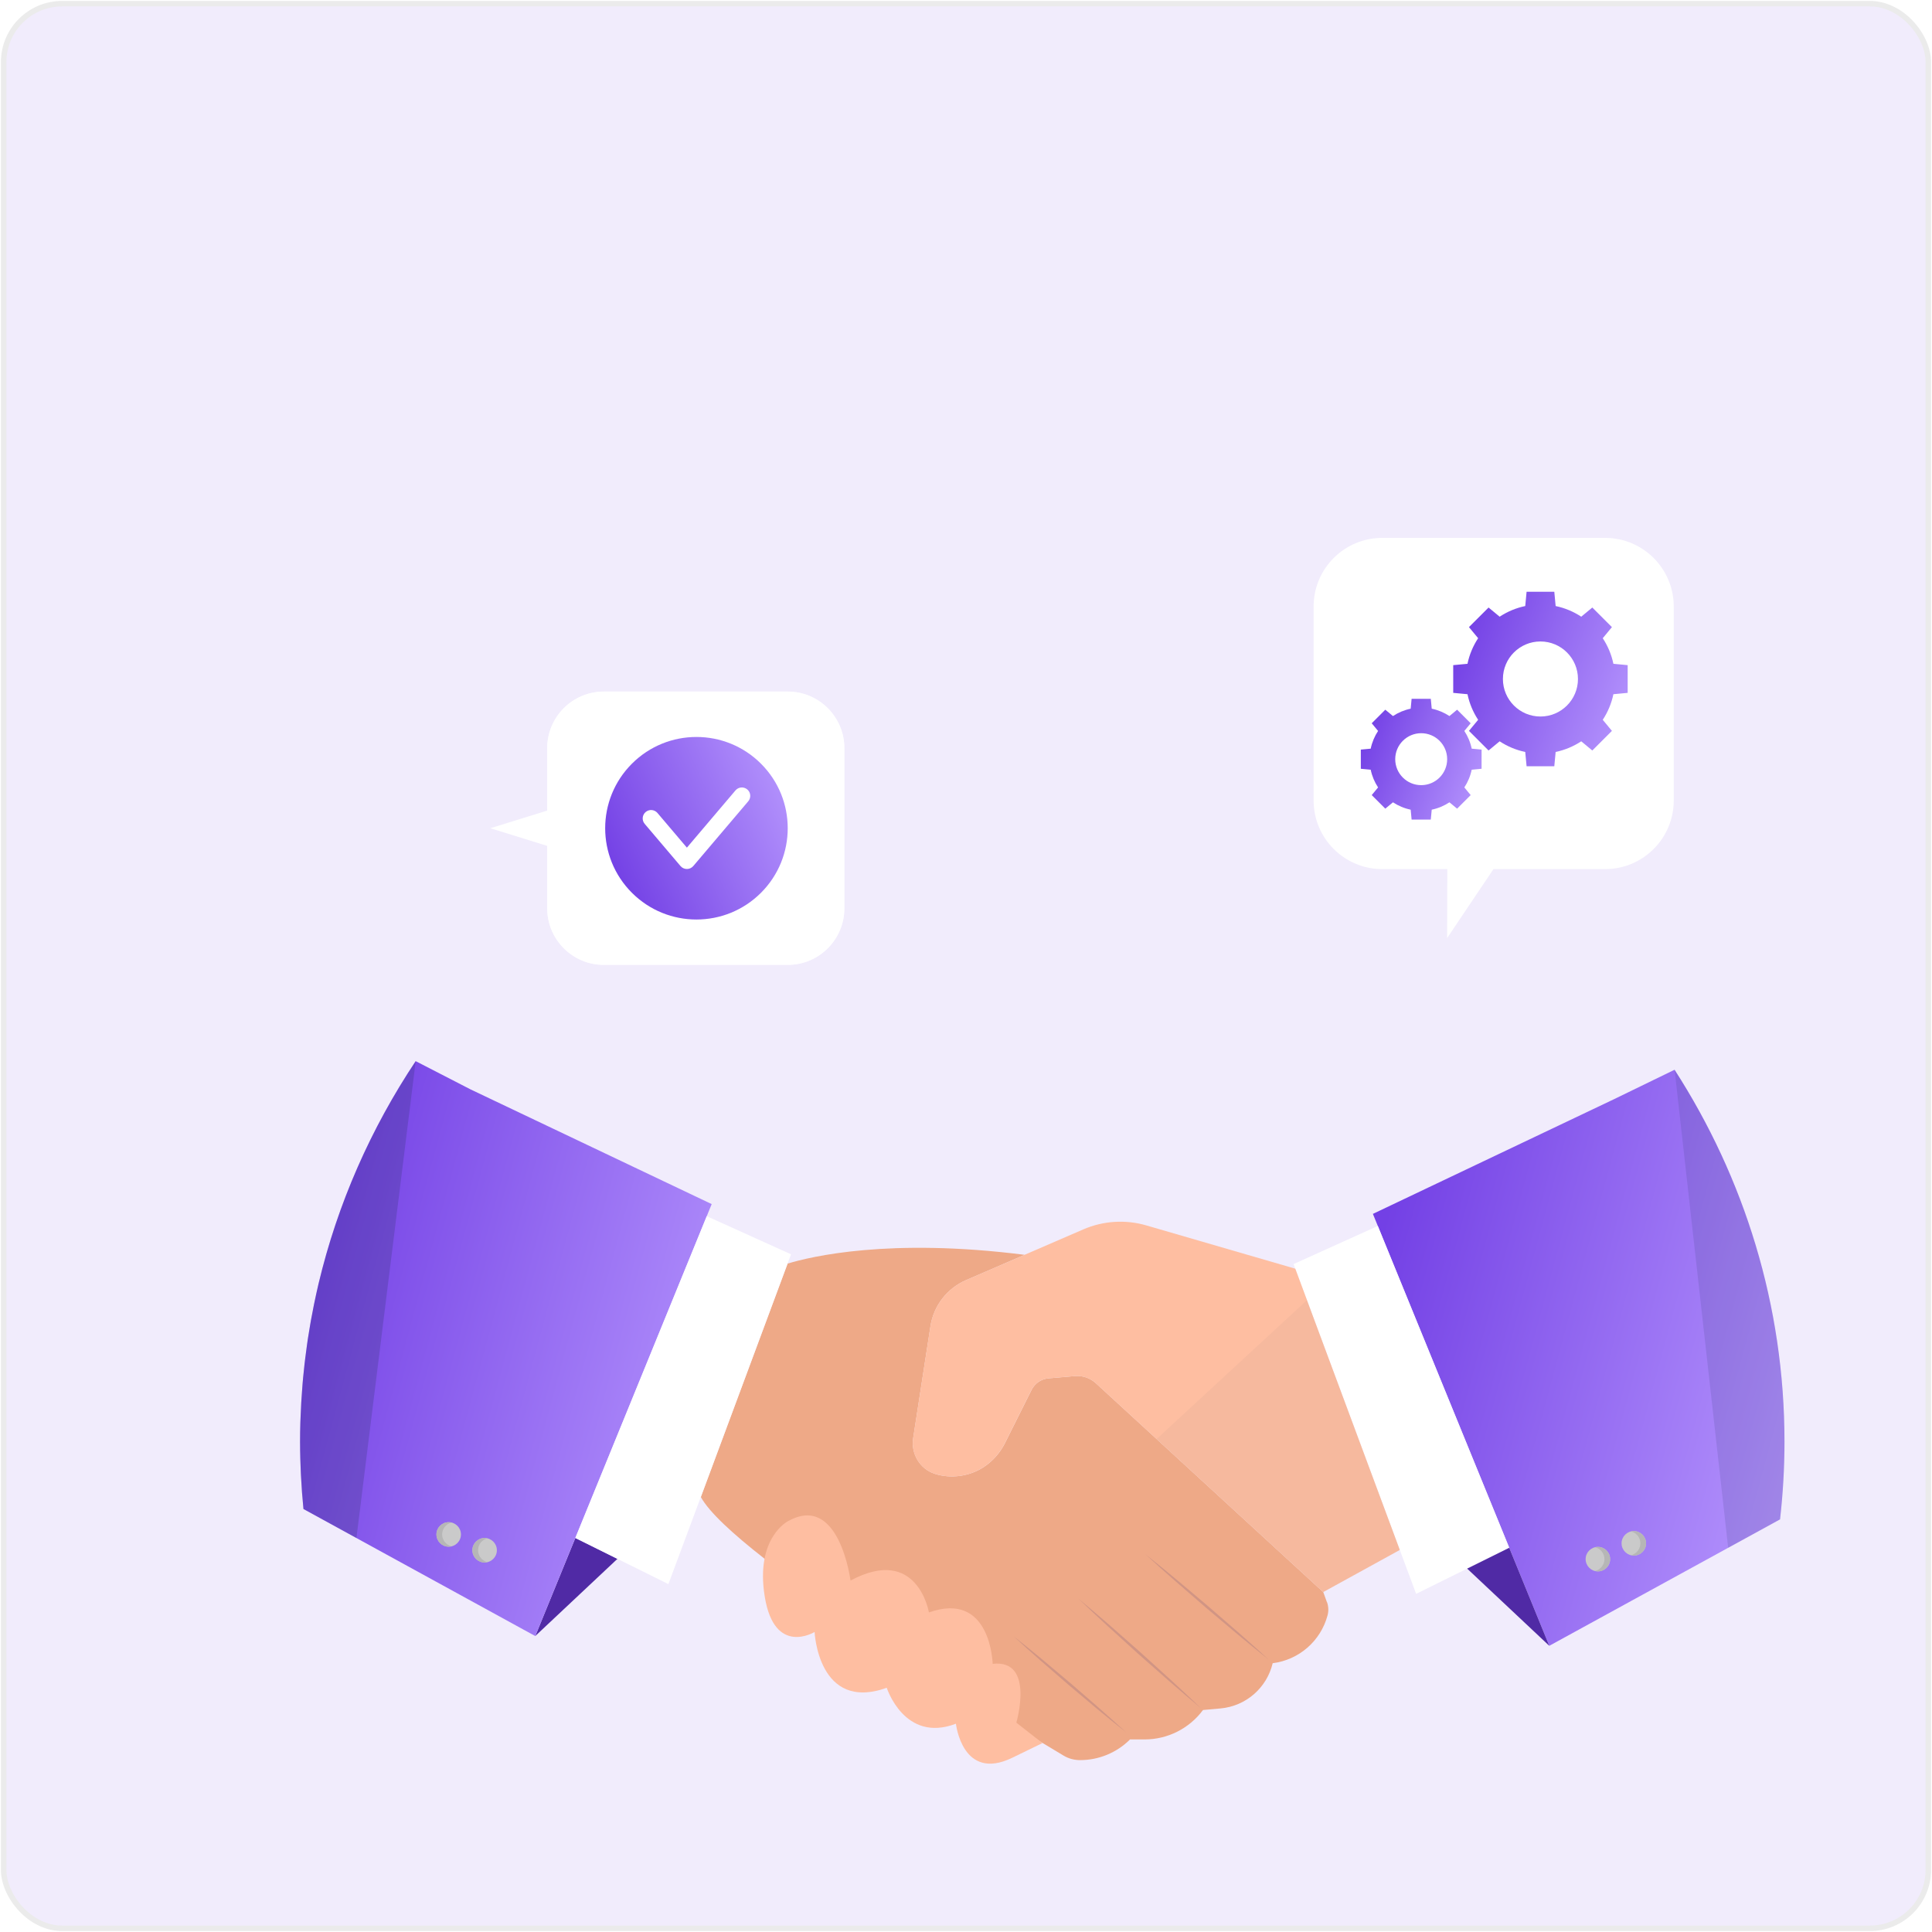
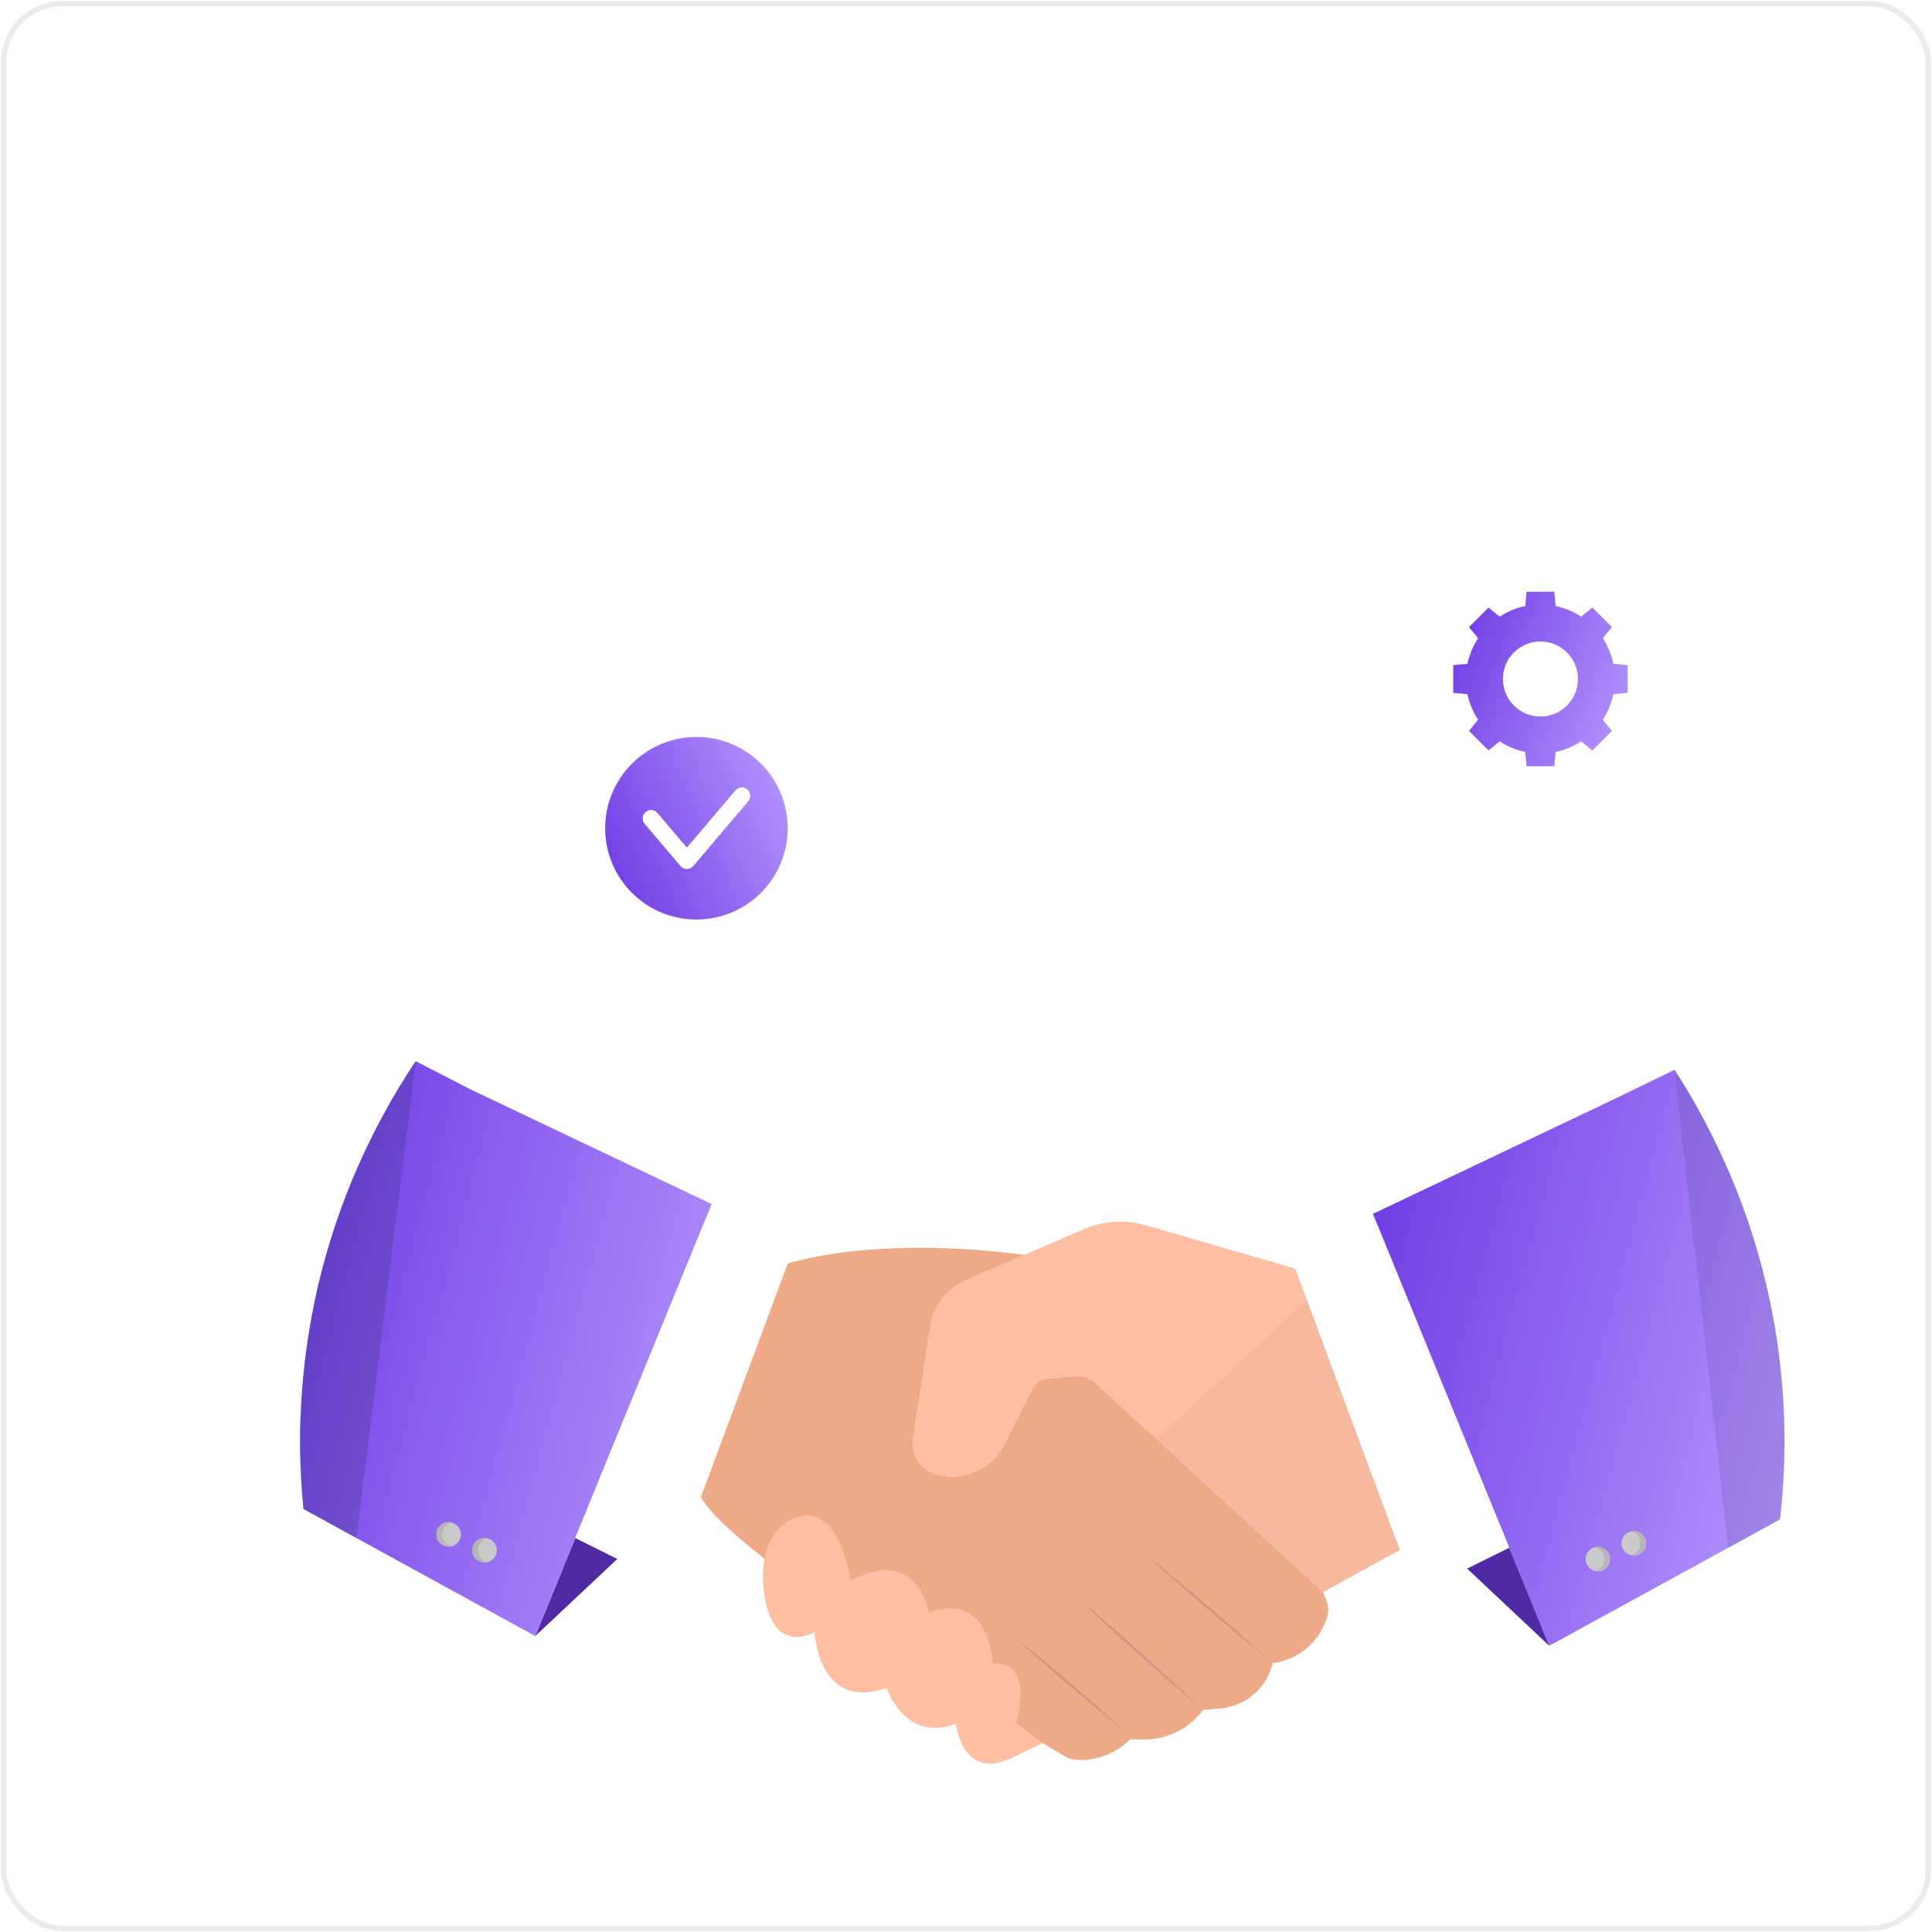
<svg xmlns="http://www.w3.org/2000/svg" width="528" height="528" viewBox="0 0 528 528" fill="none">
-   <rect x="1" y="1" width="526" height="526" rx="16" fill="#F1ECFC" />
  <rect x="1" y="1" width="526" height="526" rx="16" stroke="#EBEBEB" stroke-width="1.5" />
  <path d="M362.633 437.846C362.383 437.124 362.036 436.194 361.633 435.096L299.481 378.014C297.925 376.583 295.856 375.889 293.759 376.069L286.537 376.694C284.565 376.861 282.815 378.055 281.926 379.833L274.648 394.389C273.329 397.014 271.356 399.264 268.912 400.888C264.926 403.541 259.787 404.166 255.468 402.777C251.371 401.458 248.912 397.277 249.565 393.027L254.287 362.445C255.148 356.847 258.829 352.098 264.023 349.848L280.009 342.931C243.01 338.223 221.482 343.431 215.246 345.334L191.538 409.124C200.469 425.513 276.967 471.624 290.662 479.79C292.023 480.61 293.578 481.026 295.176 481.026C300.3 481.026 305.203 478.999 308.828 475.374H312.814C319.106 475.374 325.022 472.387 328.772 467.332L333.564 466.901C340.48 466.276 346.216 461.29 347.814 454.541C355.008 453.638 360.939 448.471 362.813 441.457C363.133 440.263 363.077 439.013 362.661 437.846H362.633Z" fill="#EEA987" />
  <path d="M346.73 453.571C343.841 451.265 340.966 448.932 338.133 446.571L329.661 439.432L321.286 432.168C318.508 429.738 315.758 427.266 313.036 424.766C315.925 427.071 318.8 429.391 321.633 431.766L330.105 438.904L338.48 446.168C341.258 448.599 344.008 451.071 346.73 453.571Z" fill="#D19584" />
  <path d="M328.174 466.809C325.3 464.406 322.452 461.989 319.633 459.531L311.216 452.115L302.911 444.573C300.161 442.045 297.425 439.49 294.73 436.893C297.605 439.295 300.453 441.712 303.272 444.17L311.689 451.587L319.994 459.128C322.744 461.656 325.48 464.212 328.174 466.809Z" fill="#D19584" />
  <path d="M307.703 473.391C305.064 471.308 302.453 469.197 299.87 467.058L292.161 460.572L284.55 453.974C282.023 451.752 279.537 449.502 277.064 447.225C279.703 449.308 282.314 451.419 284.898 453.558L292.606 460.044L300.203 466.641C302.731 468.863 305.217 471.113 307.689 473.377L307.703 473.391Z" fill="#D19584" />
  <path d="M168.735 426.025L146.291 447.108L157.235 420.316L168.735 426.025Z" fill="#502AA5" />
  <path d="M146.291 447.109L194.498 329.069L128.597 297.722L113.597 290C101.361 308.389 92.278 328.861 87.069 350.763C86.68 352.43 86.305 354.096 85.958 355.777C85.903 356.069 85.847 356.36 85.778 356.652C85.5 358.041 85.222 359.443 84.972 360.846C84.889 361.277 84.819 361.707 84.75 362.138C84.528 363.402 84.319 364.666 84.125 365.943C84.042 366.457 83.972 366.985 83.903 367.499C83.736 368.693 83.569 369.888 83.43 371.082C83.361 371.652 83.292 372.235 83.222 372.804C83.097 373.957 82.972 375.11 82.861 376.263C82.806 376.874 82.75 377.485 82.694 378.096C82.597 379.249 82.514 380.402 82.444 381.554C82.403 382.165 82.361 382.776 82.32 383.388C82.25 384.61 82.208 385.832 82.153 387.054C82.139 387.596 82.097 388.138 82.083 388.693C82.028 390.457 82 392.221 82 393.999C82 395.582 82.028 397.165 82.07 398.735C82.097 399.971 82.153 401.207 82.208 402.429C82.208 402.721 82.222 403.026 82.25 403.318C82.403 406.359 82.625 409.387 82.931 412.401L146.291 447.123V447.109Z" fill="url(#paint0_linear_20739_20458)" />
  <path d="M193.151 332.373L157.235 420.316L182.666 432.927L191.527 409.108L215.235 345.331L216.179 342.79L193.151 332.373Z" fill="white" />
  <path opacity="0.21" d="M86.138 414.137L97.415 420.318L104.235 365.457L113.609 290C102.026 307.416 93.263 326.722 87.943 347.333L87.082 350.749C86.693 352.416 86.318 354.082 85.971 355.763C85.915 356.055 85.86 356.346 85.79 356.638C85.513 358.027 85.235 359.43 84.985 360.832C84.902 361.263 84.832 361.693 84.763 362.124C84.54 363.388 84.332 364.652 84.138 365.929C84.054 366.443 83.985 366.971 83.915 367.485C83.749 368.679 83.582 369.874 83.443 371.068C83.374 371.638 83.304 372.221 83.235 372.79C83.11 373.943 82.985 375.096 82.874 376.249C82.818 376.86 82.763 377.471 82.707 378.082C82.61 379.235 82.527 380.388 82.457 381.54C82.415 382.151 82.374 382.763 82.332 383.374C82.263 384.596 82.221 385.818 82.165 387.04C82.152 387.582 82.11 388.124 82.096 388.679C82.04 390.443 82.013 392.207 82.013 393.985C82.013 395.568 82.04 397.151 82.082 398.721C82.11 399.957 82.165 401.179 82.221 402.415C82.221 402.707 82.235 403.012 82.263 403.304C82.415 406.346 82.638 409.373 82.943 412.387L86.151 414.137H86.138Z" fill="#212E52" />
  <path d="M129.098 423.667C129.098 425.515 130.598 427.015 132.445 427.015C134.292 427.015 135.792 425.515 135.792 423.667C135.792 421.82 134.292 420.32 132.445 420.32C130.598 420.32 129.098 421.82 129.098 423.667Z" fill="#CACACA" />
  <path d="M122.624 422.696C124.472 422.696 125.971 421.198 125.971 419.349C125.971 417.501 124.472 416.002 122.624 416.002C120.775 416.002 119.276 417.501 119.276 419.349C119.276 421.198 120.775 422.696 122.624 422.696Z" fill="#CACACA" />
  <path d="M132.445 420.32C132.709 420.32 132.973 420.362 133.223 420.418C131.75 420.765 130.653 422.084 130.653 423.667C130.653 425.251 131.75 426.556 133.223 426.917C132.973 426.973 132.709 427.015 132.445 427.015C130.598 427.015 129.098 425.515 129.098 423.667C129.098 421.82 130.598 420.32 132.445 420.32Z" fill="#B6B6B6" />
  <path d="M122.624 416.002C122.887 416.002 123.151 416.044 123.401 416.099C121.929 416.446 120.832 417.766 120.832 419.349C120.832 420.932 121.929 422.238 123.401 422.599C123.151 422.655 122.887 422.696 122.624 422.696C120.776 422.696 119.276 421.196 119.276 419.349C119.276 417.502 120.776 416.002 122.624 416.002Z" fill="#B6B6B6" />
  <path d="M375.2 331.746L423.408 449.786L486.476 415.231C487.268 408.245 487.685 401.161 487.685 393.981C487.685 356.718 476.685 321.913 457.643 292.357L441.102 300.399L375.2 331.746Z" fill="url(#paint1_linear_20739_20458)" />
  <path d="M376.547 335.049L353.52 345.465L387.019 435.589L412.463 422.992L376.547 335.049Z" fill="white" />
  <path d="M400.962 428.688L423.406 449.785L412.462 422.994L400.962 428.688Z" fill="#502AA5" />
  <path opacity="0.14" d="M486.475 415.217C487.267 408.231 487.684 401.147 487.684 393.967C487.684 356.717 476.698 321.912 457.656 292.371L472.295 422.994L486.475 415.23V415.217Z" fill="#273866" />
  <path d="M436.688 429.444C438.537 429.444 440.035 427.946 440.035 426.097C440.035 424.249 438.537 422.75 436.688 422.75C434.839 422.75 433.341 424.249 433.341 426.097C433.341 427.946 434.839 429.444 436.688 429.444Z" fill="#CACACA" />
  <path d="M449.856 421.779C449.856 423.626 448.356 425.126 446.509 425.126C444.662 425.126 443.162 423.626 443.162 421.779C443.162 419.932 444.662 418.432 446.509 418.432C448.356 418.432 449.856 419.932 449.856 421.779Z" fill="#CACACA" />
  <path d="M436.686 422.75C436.422 422.75 436.158 422.792 435.908 422.847C437.38 423.194 438.478 424.514 438.478 426.097C438.478 427.68 437.38 428.986 435.908 429.347C436.158 429.403 436.422 429.444 436.686 429.444C438.533 429.444 440.033 427.944 440.033 426.097C440.033 424.25 438.533 422.75 436.686 422.75Z" fill="#B6B6B6" />
  <path d="M446.507 418.432C446.243 418.432 445.979 418.473 445.729 418.529C447.202 418.876 448.299 420.195 448.299 421.779C448.299 423.362 447.202 424.668 445.729 425.029C445.979 425.084 446.243 425.126 446.507 425.126C448.354 425.126 449.854 423.626 449.854 421.779C449.854 419.932 448.354 418.432 446.507 418.432Z" fill="#B6B6B6" />
  <path d="M357.189 355.322L353.995 346.725L313.273 334.892C307.593 333.239 301.509 333.628 296.079 335.975L279.996 342.933L264.01 349.85C258.816 352.1 255.149 356.85 254.274 362.447L249.552 393.03C248.899 397.28 251.357 401.46 255.454 402.78C259.76 404.169 264.913 403.544 268.899 400.891C271.343 399.266 273.315 397.016 274.635 394.391L281.912 379.836C282.801 378.058 284.551 376.877 286.523 376.697L293.746 376.072C295.843 375.891 297.926 376.6 299.468 378.016L361.62 435.099L382.55 423.585L357.175 355.308L357.189 355.322Z" fill="#FEBEA1" />
  <path opacity="0.14" d="M316.079 393.28L361.634 435.099L382.564 423.599L357.19 355.322L316.079 393.28Z" fill="#C19A89" />
  <path d="M231.704 433.064C230.718 434.884 229.621 436.62 228.537 438.37C227.412 440.092 226.301 441.828 225.079 443.481C226.065 441.662 227.162 439.925 228.246 438.175C229.371 436.453 230.482 434.717 231.704 433.064Z" fill="#B38671" />
  <path d="M252.452 443.479C251.244 446.02 249.911 448.492 248.591 450.964C247.23 453.423 245.883 455.881 244.425 458.284C245.633 455.742 246.966 453.27 248.286 450.798C249.647 448.34 250.994 445.881 252.452 443.479Z" fill="#B38671" />
  <path d="M270.314 456.494C269.356 458.591 268.273 460.633 267.189 462.675C266.078 464.702 264.981 466.73 263.759 468.688C264.717 466.591 265.8 464.55 266.884 462.508C267.995 460.48 269.092 458.452 270.314 456.494Z" fill="#B38671" />
  <path d="M215.481 415.65C215.481 415.65 206.329 420.108 209.009 436.413C211.69 452.705 222.62 446.01 222.62 446.01C222.62 446.01 223.592 467.955 242.342 461.26C242.342 461.26 247.175 476.441 261.245 471.08C261.245 471.08 262.981 487.01 276.633 480.385L284.897 476.371L277.758 470.788C277.758 470.788 282.897 453.371 271.286 454.719C271.286 454.719 270.842 434.636 253.87 440.663C253.87 440.663 250.745 422.136 232.44 431.955C232.44 431.955 229.384 407.997 215.481 415.664V415.65Z" fill="#FEBEA1" />
  <g filter="url(#filter0_d_20739_20458)">
    <path d="M151.707 220.854L134 226.347L151.707 231.842V220.854Z" fill="white" />
    <path d="M215.282 189H165.022C156.474 189 149.546 195.93 149.546 204.476V248.218C149.546 256.764 156.476 263.694 165.022 263.694H184.9H195.404H215.284C223.83 263.694 230.76 256.766 230.76 248.218V204.478C230.759 195.93 223.831 189 215.282 189Z" fill="white" />
    <path opacity="0.7" d="M215.282 189H165.022C156.474 189 149.546 195.93 149.546 204.476V248.218C149.546 256.764 156.476 263.694 165.022 263.694H215.284C223.83 263.694 230.76 256.766 230.76 248.218V204.478C230.759 195.93 223.831 189 215.282 189Z" fill="white" />
    <path d="M207.973 243.99C217.714 234.249 217.714 218.455 207.973 208.713C198.231 198.972 182.437 198.972 172.696 208.713C162.955 218.455 162.955 234.249 172.696 243.99C182.437 253.731 198.231 253.731 207.973 243.99Z" fill="url(#paint2_linear_20739_20458)" />
    <path d="M187.722 237.49C187.049 237.49 186.41 237.194 185.975 236.682L176.188 225.151C175.369 224.185 175.488 222.74 176.452 221.919C177.416 221.102 178.863 221.218 179.683 222.183L187.722 231.655L200.998 216.015C201.818 215.047 203.265 214.932 204.229 215.75C205.195 216.569 205.314 218.016 204.493 218.982L189.47 236.683C189.034 237.194 188.396 237.49 187.722 237.49Z" fill="white" />
  </g>
  <g filter="url(#filter1_d_20739_20458)">
    <path d="M438.664 147H377.755C367.398 147 359 155.396 359 165.755V218.764C359 229.121 367.398 237.519 377.755 237.519H395.539L395.482 256.378L408.154 237.519H438.666C449.023 237.519 457.421 229.123 457.421 218.764V165.755C457.419 155.396 449.023 147 438.664 147Z" fill="white" />
  </g>
-   <path d="M396.122 219.266L398.217 221L401.925 217.292L400.191 215.197C401.143 213.745 401.84 212.113 402.205 210.355L404.904 210.1V204.857L402.205 204.603C401.84 202.845 401.143 201.211 400.191 199.76L401.925 197.666L398.217 193.957L396.122 195.692C394.67 194.74 393.035 194.042 391.28 193.678L391.025 190.979H385.782L385.528 193.678C383.77 194.042 382.135 194.74 380.685 195.692L378.59 193.957L374.882 197.666L376.617 199.76C375.665 201.211 374.967 202.845 374.602 204.603L371.903 204.857V210.1L374.602 210.355C374.967 212.113 375.662 213.747 376.617 215.197L374.882 217.292L378.59 221L380.685 219.266C382.137 220.218 383.77 220.916 385.528 221.28L385.782 223.979H391.025L391.28 221.28C393.035 220.916 394.67 220.218 396.122 219.266ZM381.304 207.478C381.304 203.558 384.482 200.379 388.403 200.379C392.323 200.379 395.501 203.558 395.501 207.478C395.501 211.398 392.323 214.576 388.403 214.576C384.482 214.576 381.304 211.398 381.304 207.478Z" fill="url(#paint3_linear_20739_20458)" />
  <path d="M432.143 202.595L435.168 205.101L440.526 199.744L438.02 196.718C439.396 194.621 440.403 192.259 440.929 189.721L444.83 189.355V181.779L440.929 181.412C440.403 178.872 439.396 176.513 438.02 174.416L440.526 171.388L435.168 166.031L432.143 168.537C430.046 167.161 427.684 166.153 425.146 165.628L424.779 161.727L417.204 161.729L416.837 165.628C414.297 166.153 411.935 167.161 409.841 168.537L406.813 166.031L401.455 171.388L403.961 174.416C402.585 176.513 401.578 178.872 401.052 181.412L397.153 181.779V189.355L401.052 189.721C401.58 192.261 402.585 194.621 403.961 196.718L401.455 199.744L406.813 205.101L409.841 202.595C411.937 203.971 414.299 204.978 416.837 205.504L417.204 209.405H424.779L425.146 205.504C427.684 204.976 430.046 203.971 432.143 202.595ZM410.735 185.564C410.735 179.901 415.325 175.308 420.991 175.308C426.654 175.308 431.246 179.899 431.246 185.564C431.246 191.227 426.654 195.819 420.991 195.819C415.325 195.819 410.735 191.229 410.735 185.564Z" fill="url(#paint4_linear_20739_20458)" />
  <defs>
    <filter id="filter0_d_20739_20458" x="114" y="169" width="136.761" height="114.693" filterUnits="userSpaceOnUse" color-interpolation-filters="sRGB">
      <feFlood flood-opacity="0" result="BackgroundImageFix" />
      <feColorMatrix in="SourceAlpha" type="matrix" values="0 0 0 0 0 0 0 0 0 0 0 0 0 0 0 0 0 0 127 0" result="hardAlpha" />
      <feOffset />
      <feGaussianBlur stdDeviation="10" />
      <feComposite in2="hardAlpha" operator="out" />
      <feColorMatrix type="matrix" values="0 0 0 0 0.451 0 0 0 0 0.251 0 0 0 0 0.898 0 0 0 0.2 0" />
      <feBlend mode="normal" in2="BackgroundImageFix" result="effect1_dropShadow_20739_20458" />
      <feBlend mode="normal" in="SourceGraphic" in2="effect1_dropShadow_20739_20458" result="shape" />
    </filter>
    <filter id="filter1_d_20739_20458" x="339" y="127" width="138.421" height="149.379" filterUnits="userSpaceOnUse" color-interpolation-filters="sRGB">
      <feFlood flood-opacity="0" result="BackgroundImageFix" />
      <feColorMatrix in="SourceAlpha" type="matrix" values="0 0 0 0 0 0 0 0 0 0 0 0 0 0 0 0 0 0 127 0" result="hardAlpha" />
      <feOffset />
      <feGaussianBlur stdDeviation="10" />
      <feComposite in2="hardAlpha" operator="out" />
      <feColorMatrix type="matrix" values="0 0 0 0 0.451 0 0 0 0 0.251 0 0 0 0 0.898 0 0 0 0.2 0" />
      <feBlend mode="normal" in2="BackgroundImageFix" result="effect1_dropShadow_20739_20458" />
      <feBlend mode="normal" in="SourceGraphic" in2="effect1_dropShadow_20739_20458" result="shape" />
    </filter>
    <linearGradient id="paint0_linear_20739_20458" x1="86.794" y1="325.733" x2="219.969" y2="361.836" gradientUnits="userSpaceOnUse">
      <stop stop-color="#7340E5" />
      <stop offset="1" stop-color="#BA9BFF" />
    </linearGradient>
    <linearGradient id="paint1_linear_20739_20458" x1="379.994" y1="328.16" x2="513.189" y2="364.194" gradientUnits="userSpaceOnUse">
      <stop stop-color="#7340E5" />
      <stop offset="1" stop-color="#BA9BFF" />
    </linearGradient>
    <linearGradient id="paint2_linear_20739_20458" x1="164.584" y1="232.871" x2="218.637" y2="208.508" gradientUnits="userSpaceOnUse">
      <stop stop-color="#7340E5" />
      <stop offset="1" stop-color="#BA9BFF" />
    </linearGradient>
    <linearGradient id="paint3_linear_20739_20458" x1="373.31" y1="198.484" x2="409.988" y2="212.371" gradientUnits="userSpaceOnUse">
      <stop stop-color="#7340E5" />
      <stop offset="1" stop-color="#BA9BFF" />
    </linearGradient>
    <linearGradient id="paint4_linear_20739_20458" x1="399.185" y1="172.57" x2="452.176" y2="192.632" gradientUnits="userSpaceOnUse">
      <stop stop-color="#7340E5" />
      <stop offset="1" stop-color="#BA9BFF" />
    </linearGradient>
  </defs>
</svg>